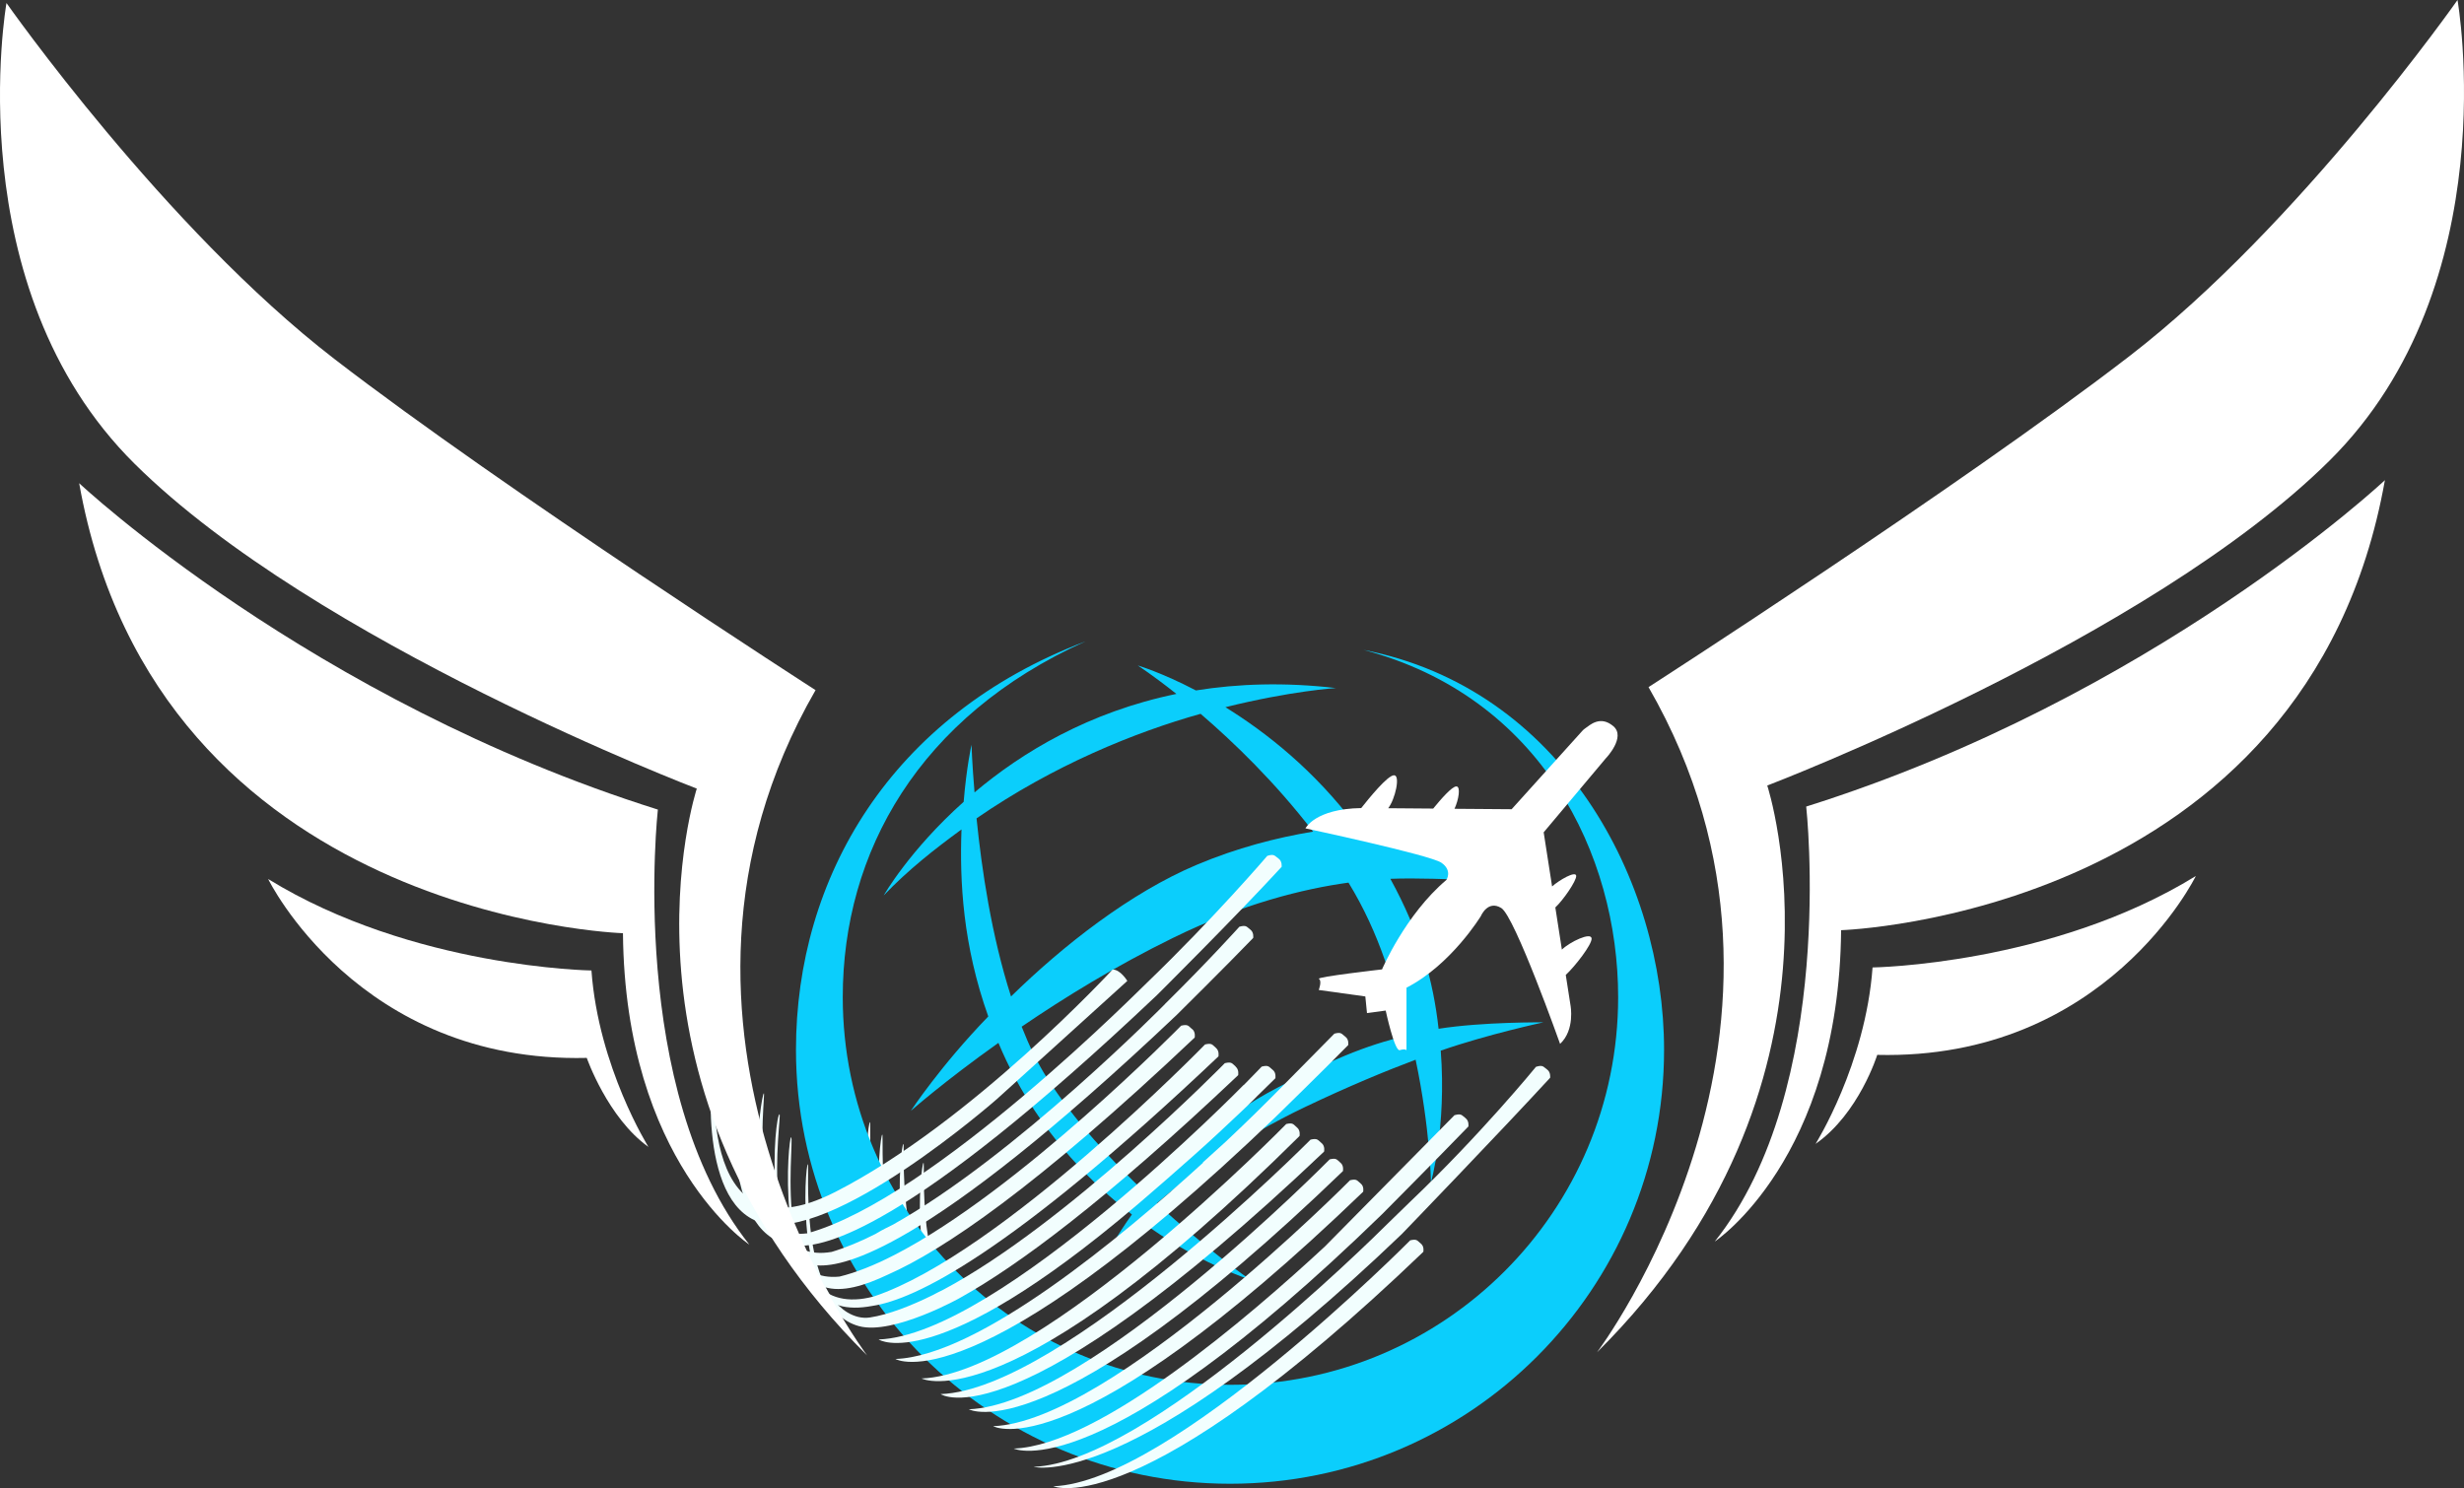
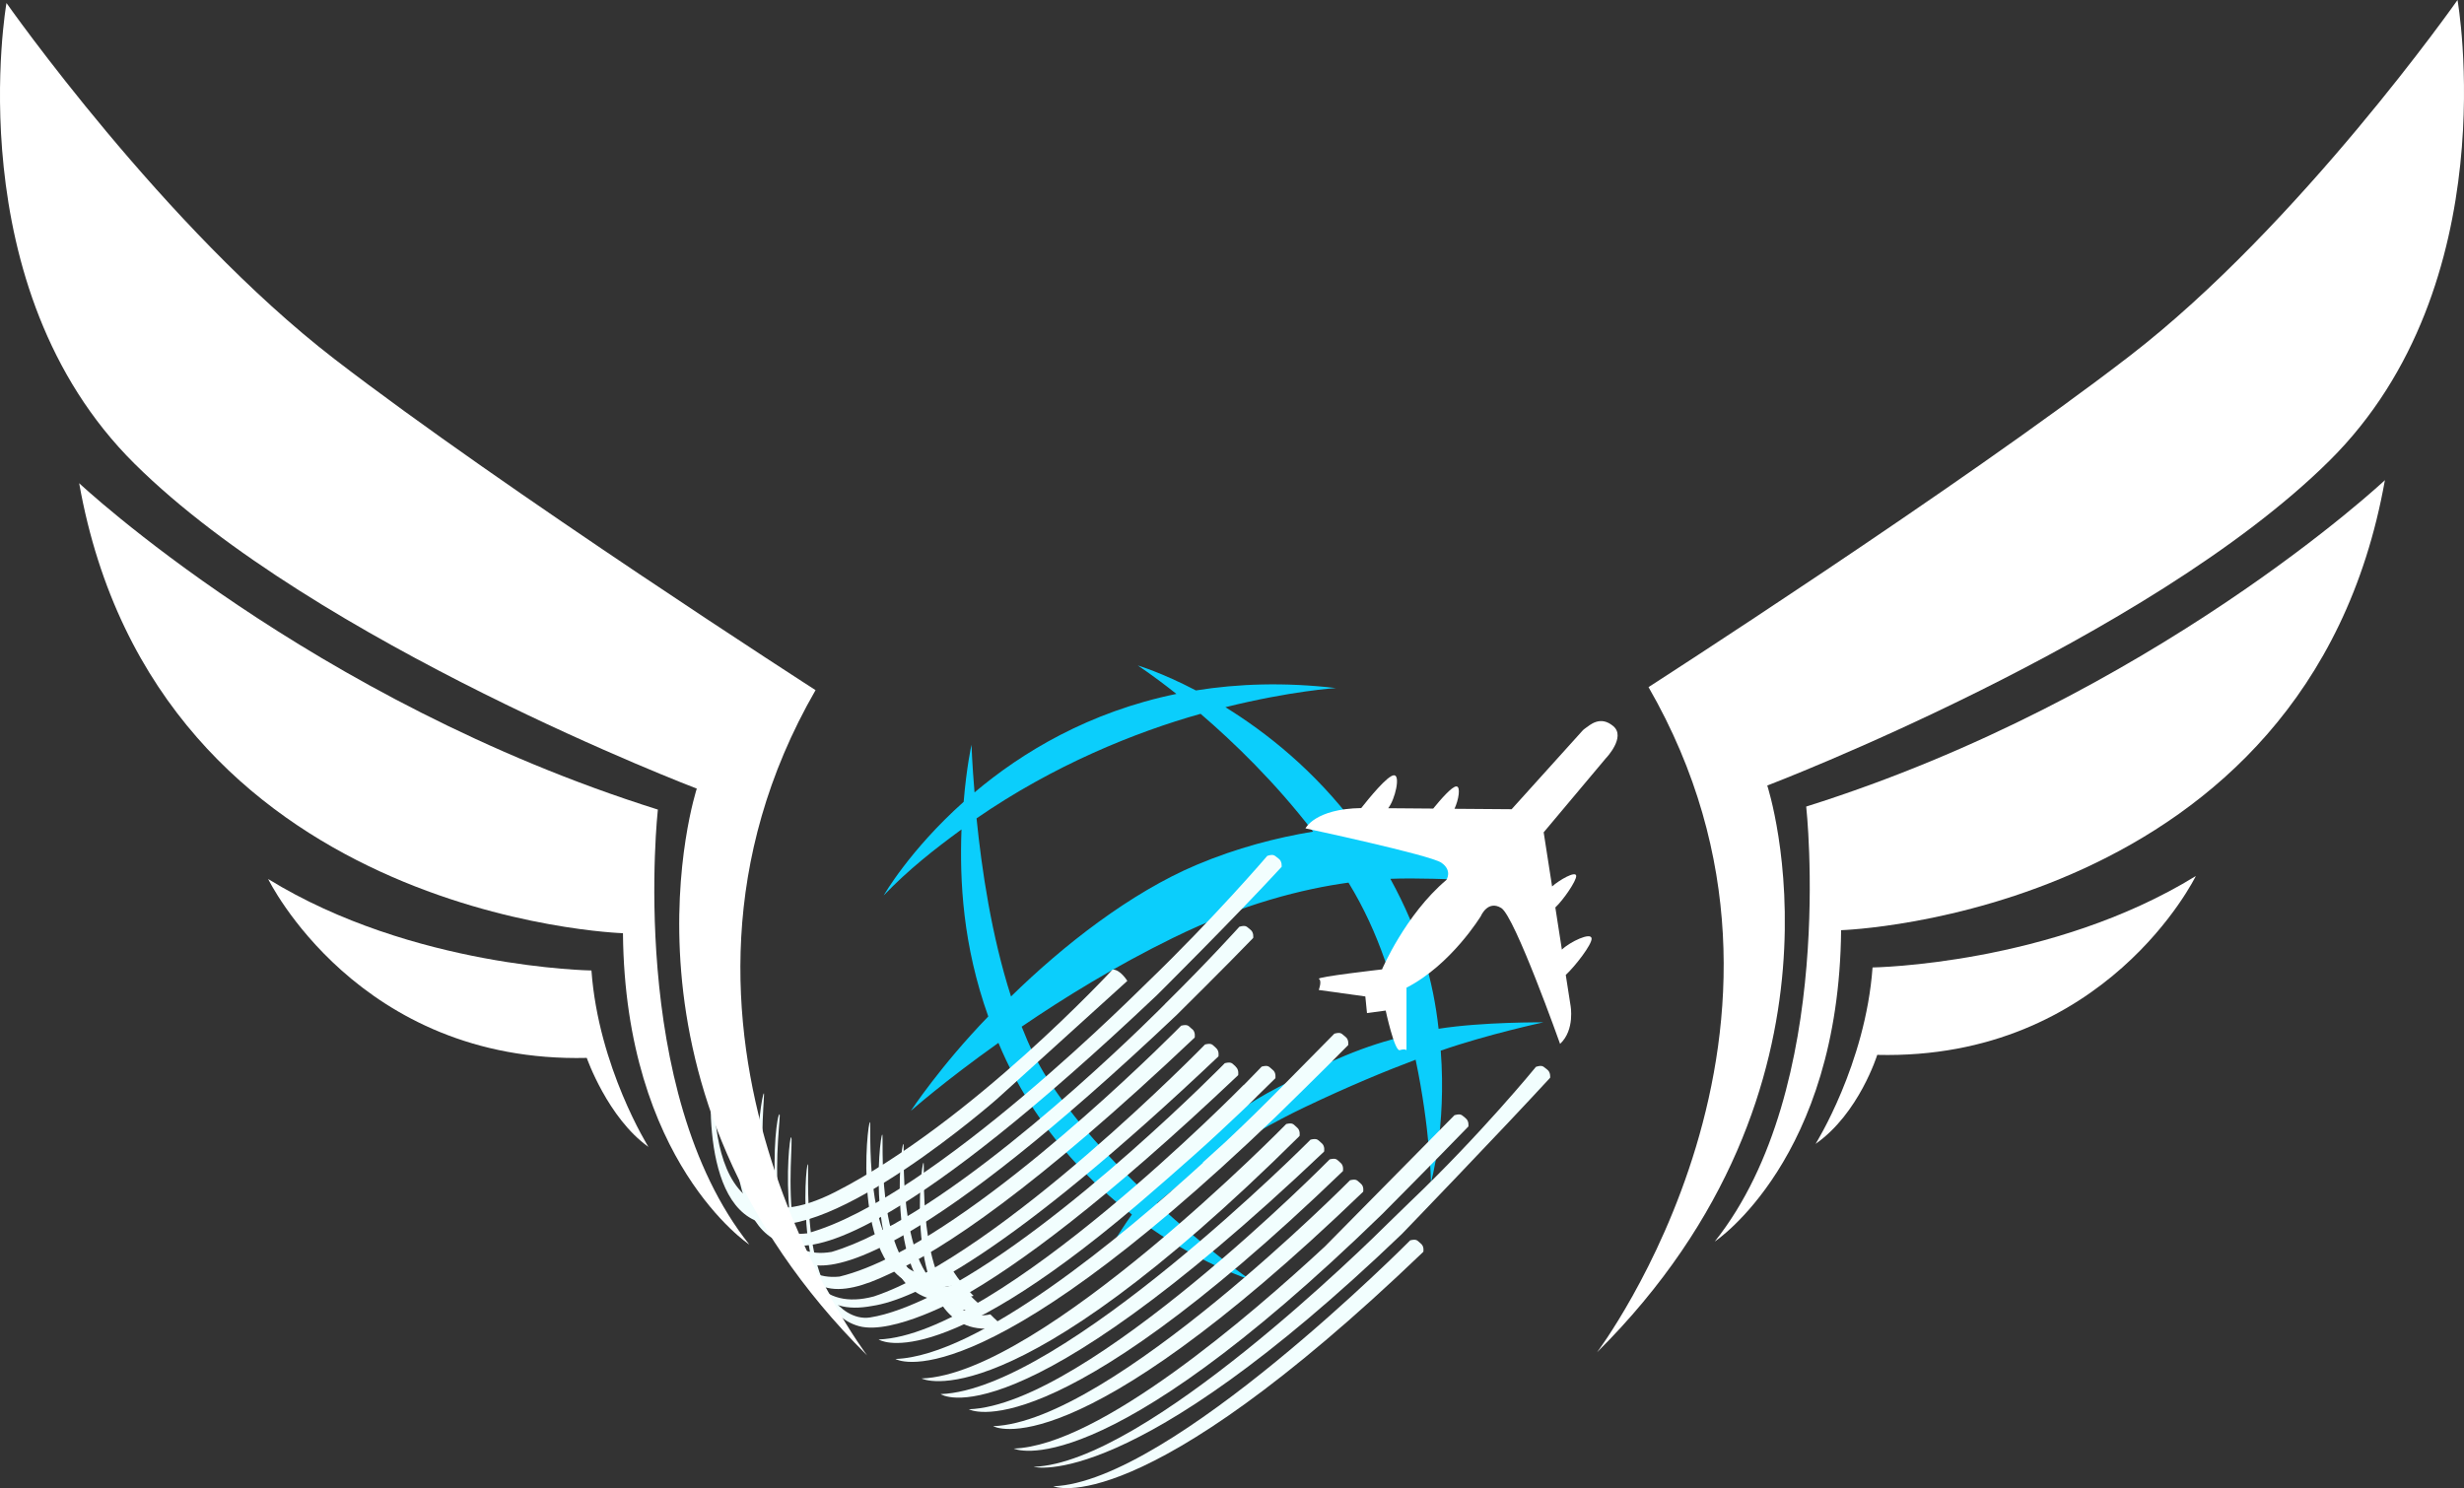
<svg xmlns="http://www.w3.org/2000/svg" viewBox="0 0 342.37 206.82">
  <rect x="0" y="0" width="342.37" height="206.82" fill="#333333" stroke="none" />
  <defs>
    <style>.d{fill:#f2fefe;}.e{fill:#fff;}.f{fill:#0bcefc;}</style>
  </defs>
  <g id="a" />
  <g id="b">
    <g id="c">
      <g>
        <g>
          <path class="d" d="M132.44,176.65c-.03-.05-.06-.11-.1-.16-.89,.26-1.76,.46-2.59,.59-1.1,.17-2.23-.02-3.18-.59-6.72-4.02-5.44-20.49-5.69-20.55-.35-.08-2.61,19.91,6.4,22.73,1.77,.55,3.97,.35,6.38-.34-.44-.54-.85-1.09-1.22-1.68Z" />
          <path class="d" d="M133.67,178.34c-.76,.21-1.5,.37-2.21,.48-1.1,.17-2.23-.02-3.18-.59-6.72-4.02-5.44-20.49-5.69-20.55-.35-.08-2.61,19.91,6.4,22.73,1.75,.55,3.92,.36,6.29-.32-.57-.55-1.11-1.14-1.61-1.75Z" />
          <path class="d" d="M134.81,180.04c-.14,.02-.28,.06-.42,.08-1.1,.17-2.23-.02-3.18-.59-6.72-4.02-5.44-20.49-5.69-20.55-.35-.08-2.61,19.91,6.4,22.73,1.37,.43,3,.41,4.79,.05-.67-.53-1.31-1.1-1.9-1.72Z" />
          <path class="d" d="M137.61,182.66c-.14,.02-.28,.06-.42,.08-1.1,.17-2.23-.02-3.18-.59-6.72-4.02-5.44-20.49-5.69-20.55-.35-.08-2.61,19.91,6.4,22.73,1.37,.43,3,.41,4.79,.05-.67-.53-1.31-1.1-1.9-1.72Z" />
        </g>
        <g>
          <path class="e" d="M245.55,109.17s52.95-20.19,78.13-45.15C348.43,39.48,341.47,0,341.47,0c0,0-21.92,31.25-45.57,49.48-23.66,18.23-66.84,46.01-66.84,46.01,27.13,47.09-7.16,92.45-7.16,92.45,37.33-37.11,23.66-78.77,23.66-78.77Z" />
          <path class="e" d="M238.28,172.53s17.25-11.43,17.54-43.26c0,0,64.79-2.01,75.56-62.54,0,0-32.12,30.17-80.41,45.36,0,0,4.34,39.03-12.7,60.44Z" />
          <path class="e" d="M252.27,158.97c6.04-4.22,8.57-12.37,8.57-12.37,31.79,.76,44.27-24.86,44.27-24.86-20.07,12.36-44.92,12.71-44.92,12.71-.98,13.46-7.92,24.52-7.92,24.52Z" />
        </g>
        <g>
-           <path class="f" d="M189.44,90.31c24.72,6.51,35.4,28.44,35.4,48.27,0,29.75-24.12,53.87-53.87,53.87s-53.87-24.12-53.87-53.87c0-20.17,10.6-39.01,33.69-49.43-27.06,10.27-40.19,32.86-40.19,56.74,0,33.31,27,60.31,60.31,60.31s60.31-27,60.31-60.31c0-23.51-14.18-50.23-41.79-55.58Z" />
          <path class="f" d="M163.48,96.43c-12.18,2.5-21.47,8.12-28.07,13.69-.34-4.03-.42-6.62-.42-6.62,0,0-.69,3.05-1.09,7.93-7.54,6.74-11.11,13.01-11.11,13.01,3.45-3.6,7.04-6.41,10.81-9.17-.27,7.24,.19,16.08,3.72,25.99-6.64,6.85-10.76,13.12-10.76,13.12,0,0,4.62-4.09,12.17-9.45,.68,1.62,1.44,3.24,2.3,4.84,4.59,8.53,10.62,14.68,16.25,19.01-2.09,2.91-3.08,4.89-3.08,4.89,0,0,1.34-1.66,4.01-4.18,8.27,6.13,15.42,8.31,15.42,8.31,0,0-5.99-4.21-12.91-10.57,4.53-3.92,11.42-9,20.69-13.42,5.92-2.82,11.05-4.95,15.29-6.54,2.04,9.67,2.13,17.05,2.13,17.05,0,0,2.18-7.61,1.36-18.31,6.55-2.28,14.26-3.93,14.26-3.93,0,0-8.35-.09-14.56,.89-.73-6.58-2.53-13.23-6.7-20.84,3.61-.15,9.21,.1,9.21,.1l3.34-7.14s-7.21-1.19-17.29-.28c-5.79-7.74-12.53-13.04-18.18-16.53,9.11-2.27,15.35-2.66,15.35-2.66-7.13-.83-13.6-.61-19.45,.33-4.78-2.5-8.08-3.47-8.08-3.47,0,0,2.13,1.38,5.38,3.96Zm31.94,47.55c-5.45,1.14-11.25,3.72-17.75,7.09-8.48,4.39-14.45,10.27-18.25,14.94-4.94-4.66-10.17-10.3-13.96-16.24-1.33-2.08-2.48-4.49-3.5-7.09,5.86-4,13.07-8.44,21.03-12.34,9.68-4.75,18.13-6.82,24.38-7.68,4.35,7.08,6.37,14.33,8.05,21.32Zm-12.96-28.41c-5.09,.84-10.62,2.27-16.17,4.61-9.21,3.88-18.56,11.2-25.81,18.3-2.73-8.51-4.07-17.65-4.79-24.75,10.68-7.37,22-11.97,31.13-14.53,4.59,3.94,10.35,9.49,15.64,16.38Z" />
        </g>
        <g>
          <path class="d" d="M154.6,134.73s-19.55,21.22-38.54,30.92c-20.12,10.27-16.47-18.42-16.82-18.5s-2.61,19.91,6.4,22.73c9.87,3.09,32.88-17.14,32.88-17.14l18.12-16.42s-.96-1.6-2.05-1.58Z" />
          <path class="d" d="M187.59,164.02s-33.31,33.61-49.59,34.18c0,0,10.92,6.41,51.41-32.58,0,0,.16-.75-.34-1.14s-.5-.69-1.48-.46Z" />
          <path class="d" d="M195.95,172.37s-33.31,33.61-49.59,34.18c0,0,11.86,5.35,51.41-32.58,0,0,.16-.75-.34-1.14s-.5-.69-1.48-.46Z" />
          <path class="d" d="M184.75,161.13s-33.67,34.14-50.13,34.72c0,0,11.11,6.3,51.98-33.1,0,0,.16-.76-.34-1.16s-.51-.71-1.5-.47Z" />
          <path class="d" d="M182.09,158.39s-34.52,34.76-51.39,35.35c0,0,10.16,7.25,53.28-33.7,0,0,.17-.77-.35-1.18s-.52-.72-1.54-.48Z" />
          <path class="d" d="M178.71,156.22s-34.03,34.76-50.66,35.35c0,0,12.13,6.38,52.52-33.7,0,0,.16-.77-.35-1.18s-.51-.72-1.52-.48Z" />
          <path class="d" d="M171.71,148.23c-.51-.41-.51-.72-1.52-.48,0,0-21.87,22.32-39.13,31.49-.49,.24-.98,.48-1.45,.74-3.05,1.51-6.17,2.72-8.72,3.11-1.1,.17-2.15-.12-3.11-.68-6.72-4.02-5.27-20.55-5.53-20.61-.35-.08-2.01,20.04,7.11,22.5,4.74,1.28,14.17-3.98,14.15-4,7.86-4.38,19.97-13.3,38.53-30.88,0,0,.16-.77-.35-1.18Z" />
          <path class="d" d="M168.96,145.63c-.51-.41-.51-.72-1.52-.48,0,0-28.37,29.12-46.02,35.02-14.95,4-10.89-21.89-11.5-22.12-.34-.13-2.39,20.53,6.63,23.36,1.33,.42,2.91,.4,4.63,.08,5.89-.87,19.15-7.23,48.12-34.68,0,0,.16-.77-.35-1.18Z" />
          <path class="d" d="M165.64,143.02c-.51-.41-.51-.72-1.52-.48,0,0-22.51,22.97-39.87,31.88-.05,.02-.09,.05-.14,.07-2.64,1.35-5.16,2.36-7.46,2.92-11.87,1.22-7.98-22.44-8.33-22.55-.64-.2-2.8,21.18,6.22,24,2.46,.77,5.52-.15,8.91-1.76,7.52-3.33,20.47-12,42.55-32.91,0,0,.16-.77-.35-1.18Z" />
          <path class="d" d="M177.64,119.31c-.54-.37-.56-.68-1.55-.37,0,0-7.33,8.59-16.78,17.69-.08,.01-29.6,29.99-47.15,34.77-12.15,1.48-9.37-21.25-9.67-21.32-.35-.08-2.61,19.91,6.4,22.73,.53,.17,1.1,.25,1.7,.28,2.11,.21,6.05-.53,13.18-4.76l.04-.02h0c7.85-4.66,19.55-13.54,36.93-30,0,0,10.82-10.75,17.34-17.84,0,0,.11-.78-.43-1.15Z" />
          <path class="d" d="M214.97,148.63c-.54-.37-.56-.68-1.55-.37,0,0-7.65,9.39-17.52,18.79l-2.92,2.84c-2.81,2.8-33.83,33.41-49.36,33.96,0,0,13.46,3.77,51.16-32.35h0c.08-.08,13.58-14.08,20.61-21.72,0,0,.11-.78-.43-1.15Z" />
          <path class="d" d="M173.75,129.2c-.53-.38-.54-.69-1.54-.41,0,0-4.14,4.61-10.21,10.61-.06,.01-.11,.16-.17,.18,0,0-20.71,21.05-37.73,30.6-.75,.37-1.49,.73-2.19,1.15-.09,.06-.18,.1-.27,.16-2.12,1.07-4.16,1.92-6.08,2.49-12.54,2.18-9.11-21.97-9.42-22.04-.35-.08-3.67,20.8,5.34,23.62,.63,.2,1.32,.29,2.05,.29,2.13,.16,6-.63,12.86-4.68h0c7.84-4.63,19.59-13.52,37.11-30.12,0,0,6.89-6.82,10.63-10.7,0,0,.13-.78-.4-1.16Z" />
          <path class="d" d="M186.94,144.08c-.53-.39-.54-.7-1.53-.43,0,0-9.7,9.84-9.75,9.85,0,0-2.03,2.04-5.33,5.15-1.04,.96-2.11,1.93-3.2,2.9l.03,.04c-11.3,10.31-31.17,26.86-42.74,27.27,0,0,10.87,6.63,52.82-33.63,0,0,6.61-6.45,10.09-9.99,0,0,.14-.78-.39-1.16Z" />
          <path class="d" d="M203.64,155.39c-.53-.38-.54-.69-1.54-.41l-17.99,18.23c-10.46,9.71-31.38,27.69-43.25,28.1,0,0,11.75,5.78,51.19-32.58,0,0,7.72-7.77,11.98-12.18,0,0,.13-.78-.4-1.16Z" />
          <path class="d" d="M176.84,148.68c-.52-.4-.53-.71-1.53-.45,0,0-.91,.96-2.49,2.56h-.03s-34.06,34.77-50.71,35.36c0,0,7.75,5.24,35.84-18.64,0,0,7.41-6.32,11.66-10.31,1.64-1.51,5.09-4.79,5.1-4.87,.83-.81,1.67-1.63,2.53-2.48,0,0,.15-.78-.37-1.17Z" />
        </g>
        <g>
          <path class="e" d="M96.83,109.6s-52.95-20.19-78.13-45.15C-6.06,39.9,.9,.42,.9,.42,.9,.42,22.82,31.67,46.48,49.9s66.84,46.01,66.84,46.01c-27.13,47.09,7.16,92.45,7.16,92.45-37.33-37.11-23.66-78.77-23.66-78.77Z" />
          <path class="e" d="M104.1,172.95s-17.25-11.43-17.54-43.26c0,0-64.79-2.01-75.56-62.54,0,0,32.12,30.17,80.41,45.36,0,0-4.34,39.03,12.7,60.44Z" />
          <path class="e" d="M90.1,159.39c-5.67-4.05-8.57-12.37-8.57-12.37-31.79,.76-44.27-24.86-44.27-24.86,20.07,12.36,44.92,12.71,44.92,12.71,.98,13.46,7.92,24.52,7.92,24.52Z" />
        </g>
        <path class="e" d="M223.17,105.34s2.77-2.91,1.01-4.41c-1.84-1.57-3.29-.14-3.93,.3-.14,.09-.26,.2-.37,.32l-9.84,10.91-7.94-.06c.58-1.24,.89-3.11,.26-3.11s-2.21,1.85-3.22,3.08l-6.25-.05c.97-1.26,1.72-4.58,.81-4.58s-3.56,3.3-4.56,4.56c-6.43,.1-7.75,2.82-7.75,2.82,0,0,17.29,3.69,18.88,4.77,1.59,1.09,.7,2.4,.7,2.4-5.71,4.83-8.94,12.43-8.94,12.43,0,0-9.22,1.05-8.77,1.32,.46,.27-.02,1.54-.02,1.54l6.47,.9,.23,2.31,2.6-.35s1.23,5.71,1.95,5.5c.72-.22,.94,0,.94,0v-8.68c6.22-3.18,10.34-9.96,10.34-9.96,0,0,.95-2.27,2.83-1.11,1.88,1.16,8.17,18.88,8.17,18.88,2.1-1.95,1.45-5.35,1.45-5.35l-.66-4.23c1.28-1.19,3.65-4.23,3.59-5.07-.07-.93-3,.46-4.13,1.55l-.91-5.86c1.09-1.01,2.95-3.71,2.9-4.39-.06-.75-2.36,.59-3.35,1.47l-1.17-7.52,8.68-10.34Z" />
      </g>
    </g>
  </g>
</svg>